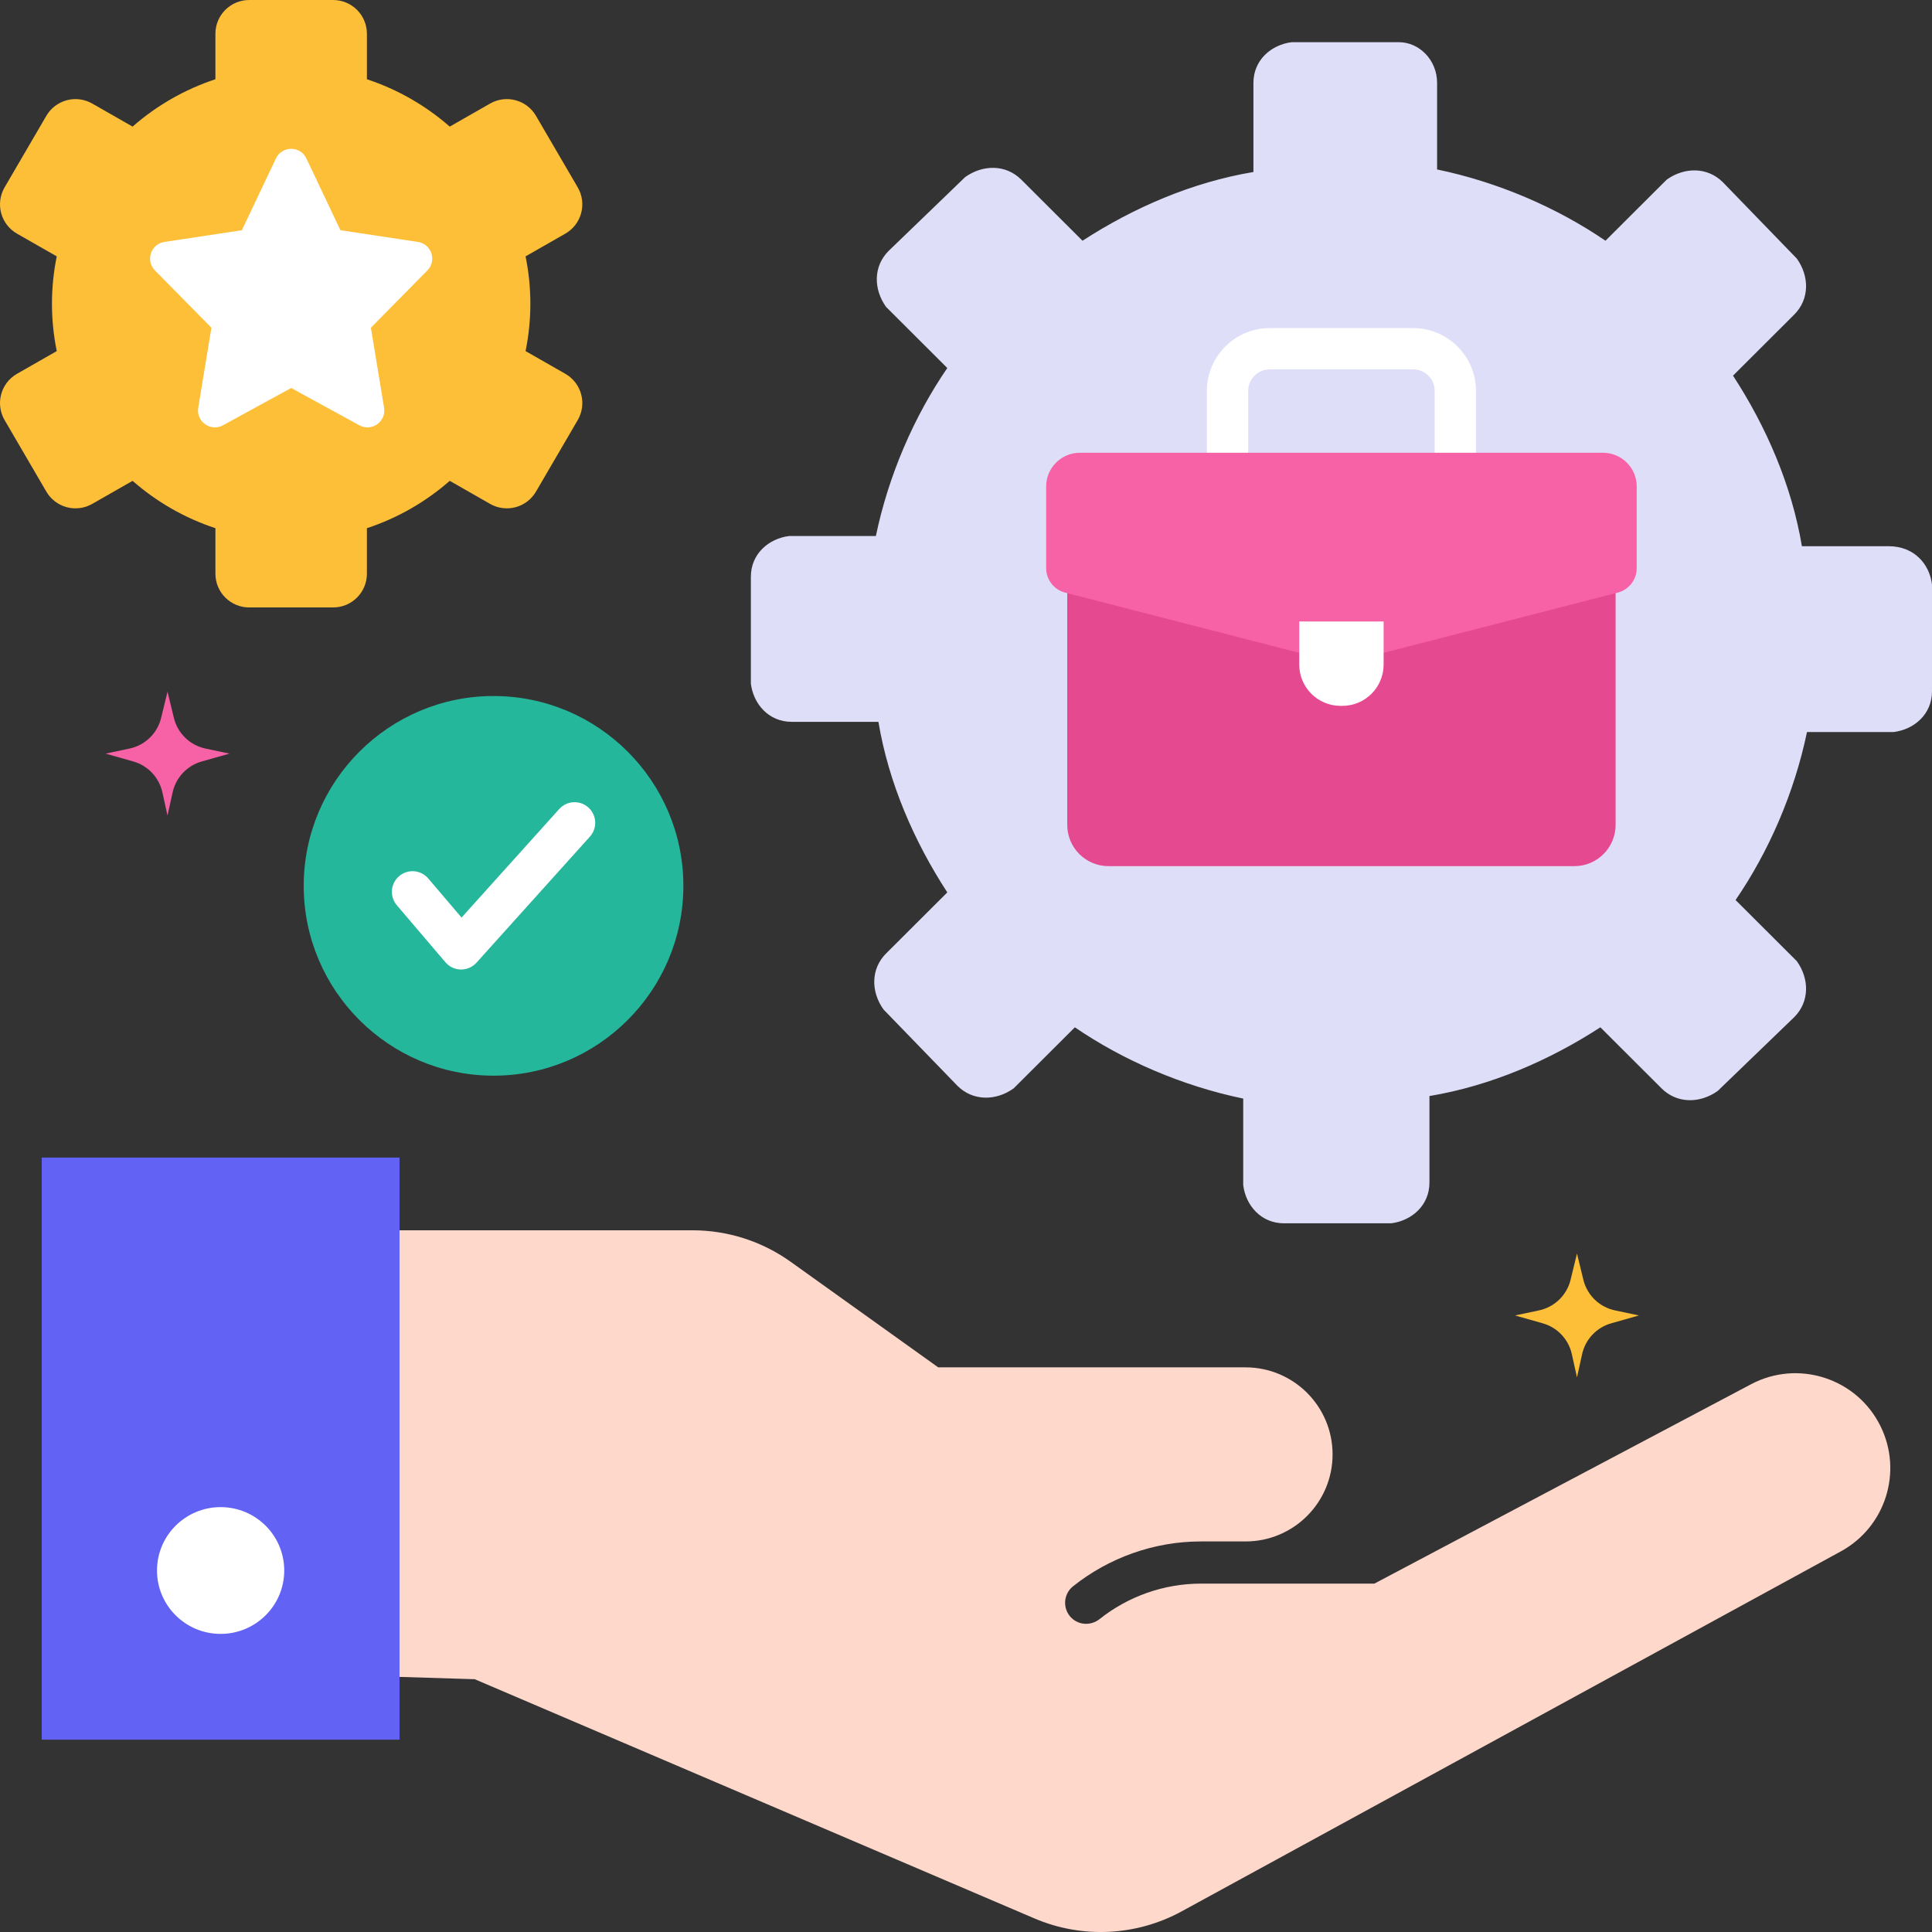
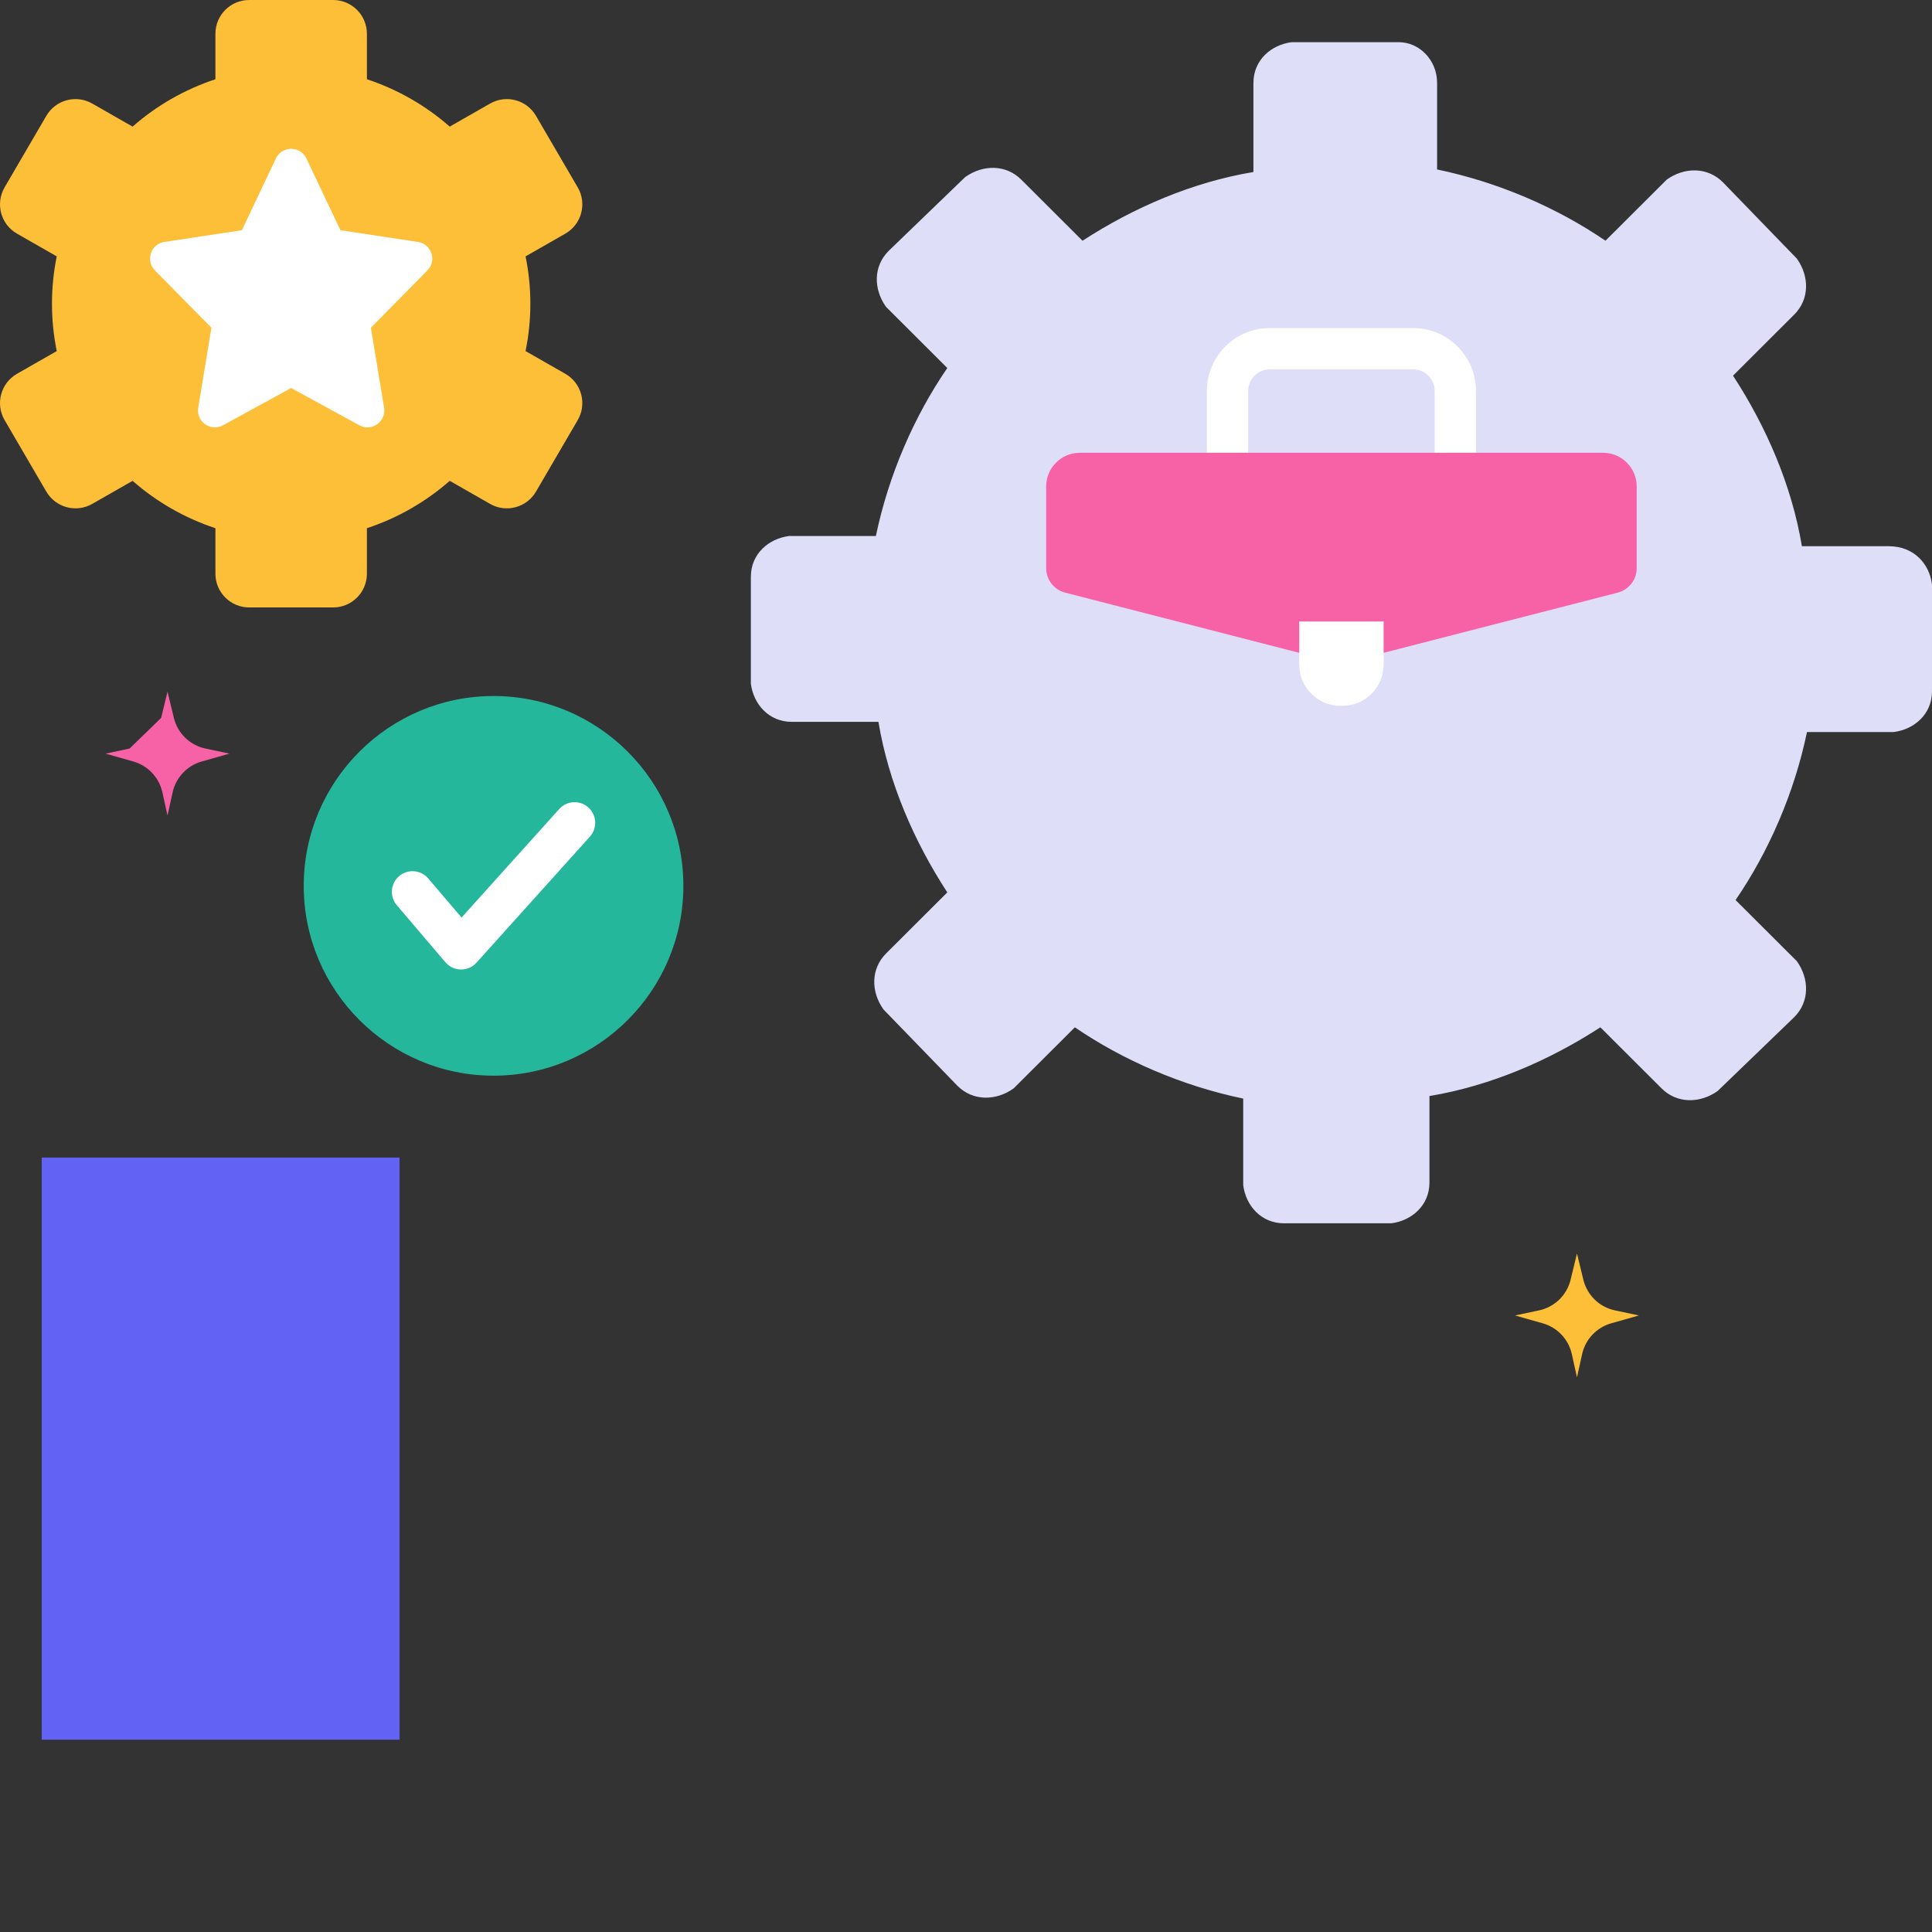
<svg xmlns="http://www.w3.org/2000/svg" id="Layer_1" enable-background="new 0 0 468 468" height="512" viewBox="0 0 468 468" width="512">
  <rect x="0" y="0" width="468" height="468" fill="#333333" stroke="none" />
  <g>
    <g>
      <g id="XMLID_164_">
        <path d="m10.102 280.4h86.68v141.013h-86.68z" fill="#6262f4" />
      </g>
      <g>
        <g>
-           <path d="m455.512 345.438c-5.736-11.598-19.913-16.176-31.349-10.123l-91.246 48.297h-.072-42.004c-8.873 0-17.569 3.085-24.474 8.582-2.05 1.632-4.975 1.539-6.84-.303-2.175-2.149-1.991-5.72.398-7.628 8.715-6.961 19.703-10.869 30.916-10.869h10.872c11.659 0 21.105-9.461 21.085-21.12-.019-11.632-9.454-21.051-21.085-21.051h-74.448l-35.73-25.568c-6.938-4.965-15.255-7.634-23.786-7.634h-70.967v108.182l18.216.563 135.587 57.947c11.519 4.923 24.659 4.292 35.653-1.712l159.689-87.206c10.821-5.911 15.051-19.306 9.585-30.357z" fill="#ffd8cc" />
-         </g>
+           </g>
      </g>
      <g>
-         <ellipse cx="53.442" cy="380.433" fill="#fff" rx="15.41" ry="15.354" />
-       </g>
+         </g>
    </g>
    <g id="XMLID_745_">
      <g id="XMLID_746_">
        <path d="m457.495 132.31h-21.01c-2.472-14.799-8.651-28.981-16.685-41.314l14.831-14.799c3.708-3.7 3.708-9.249.618-13.566l-17.921-18.499c-3.708-3.7-9.269-3.7-13.595-.617l-14.831 14.799c-11.741-8.016-25.954-14.182-40.785-17.265v-20.965c0-5.55-4.326-9.866-9.269-9.866h-25.954c-4.944.617-9.269 4.316-9.269 9.866v21.582c-14.831 2.466-29.044 8.633-41.403 16.649l-14.832-14.799c-3.708-3.7-9.269-3.7-13.595-.617l-18.539 17.882c-3.708 3.7-3.708 9.249-.618 13.566l14.831 14.799c-8.033 11.716-14.213 25.898-17.303 40.697h-21.01c-4.944.617-9.269 4.316-9.269 9.866v25.898c.618 4.933 4.326 9.249 9.887 9.249h21.01c2.472 14.799 8.651 28.981 16.685 41.314l-14.831 14.799c-3.708 3.7-3.708 9.249-.618 13.566l17.921 18.499c3.708 3.7 9.269 3.7 13.595.617l14.831-14.799c11.741 8.016 25.954 14.182 40.785 17.265v20.965c.618 4.933 4.326 9.249 9.887 9.249h25.954c4.944-.617 9.269-4.316 9.269-9.866v-20.965c14.831-2.466 29.044-8.633 41.403-16.649l14.831 14.799c3.708 3.7 9.269 3.7 13.595.617l18.539-17.882c3.708-3.7 3.708-9.249.618-13.566l-14.831-14.799c8.033-11.716 14.213-25.898 17.303-40.697h21.01c4.944-.617 9.269-4.316 9.269-9.866v-25.898c-.617-4.933-4.325-9.249-10.504-9.249z" fill="#dfdef9" />
      </g>
      <g>
        <g>
          <path d="m352.533 118.761c-2.761 0-5-2.239-5-5v-19.068c0-2.877-2.341-5.218-5.218-5.218h-34.742c-2.877 0-5.219 2.341-5.219 5.218v19.068c0 2.761-2.239 5-5 5s-5-2.239-5-5v-19.068c0-8.392 6.827-15.218 15.219-15.218h34.742c8.392 0 15.218 6.827 15.218 15.218v19.068c0 2.761-2.239 5-5 5z" fill="#fff" />
        </g>
        <g>
-           <path d="m391.362 119.892h-132.838v79.921c0 5.523 4.477 10 10 10h112.838c5.523 0 10-4.477 10-10z" fill="#e54a91" />
-         </g>
+           </g>
        <g>
          <path d="m388.297 109.674h-126.707c-4.515 0-8.175 3.66-8.175 8.175v19.77c0 2.798 1.894 5.241 4.604 5.938l66.924 17.209 66.924-17.209c2.71-.697 4.604-3.14 4.604-5.938v-19.77c.001-4.515-3.659-8.175-8.174-8.175z" fill="#f761a6" />
        </g>
        <g>
          <path d="m325.162 170.984h-.437c-5.523 0-10-4.477-10-10v-10.437h20.437v10.437c0 5.523-4.478 10-10 10z" fill="#fff" />
        </g>
      </g>
    </g>
    <g>
      <g>
        <path d="m136.937 90.544-9.628-5.5c.761-3.707 1.162-7.543 1.162-11.472s-.401-7.765-1.162-11.472l9.628-5.5c3.946-2.254 5.296-7.293 3.006-11.218l-10.108-17.322c-2.261-3.874-7.221-5.203-11.115-2.978l-9.778 5.586c-5.775-5.065-12.579-9.001-20.064-11.472v-11.021c0-4.515-3.66-8.175-8.175-8.175h-20.348c-4.515 0-8.175 3.66-8.175 8.175v11.02c-7.485 2.471-14.288 6.407-20.064 11.472l-9.778-5.586c-3.895-2.225-8.855-.896-11.115 2.978l-10.107 17.323c-2.29 3.925-.94 8.964 3.006 11.218l9.628 5.5c-.761 3.707-1.162 7.543-1.162 11.472s.401 7.765 1.162 11.472l-9.628 5.5c-3.946 2.254-5.296 7.293-3.006 11.218l10.108 17.322c2.261 3.874 7.221 5.203 11.115 2.978l9.778-5.586c5.775 5.065 12.579 9.001 20.064 11.472v11.02c0 4.515 3.66 8.175 8.175 8.175h20.348c4.515 0 8.175-3.66 8.175-8.175v-11.02c7.485-2.471 14.288-6.407 20.064-11.472l9.778 5.586c3.895 2.225 8.855.896 11.115-2.978l10.108-17.322c2.29-3.925.939-8.964-3.007-11.218z" fill="#fdbf38" />
      </g>
      <g>
        <path d="m70.529 93.987-16.515 9.033c-2.989 1.635-6.548-.89-5.994-4.251l3.195-19.38-13.681-13.875c-2.345-2.378-1.003-6.412 2.299-6.911l18.759-2.836 8.244-17.378c1.477-3.114 5.908-3.114 7.386 0l8.244 17.378 18.759 2.836c3.302.499 4.644 4.533 2.299 6.911l-13.68 13.874 3.195 19.38c.554 3.361-3.005 5.886-5.994 4.251z" fill="#fff" />
      </g>
    </g>
    <g>
      <g id="XMLID_78_">
        <path d="m119.555 260.568c25.355 0 45.983-20.628 45.983-45.983s-20.628-45.983-45.983-45.983-45.983 20.628-45.983 45.983 20.628 45.983 45.983 45.983z" fill="#25b79b" />
      </g>
      <g>
        <path d="m111.702 234.852c-.022 0-.045 0-.068 0-1.441-.02-2.803-.66-3.738-1.757l-11.773-13.817c-1.791-2.102-1.539-5.257.563-7.048 2.101-1.792 5.257-1.54 7.048.563l8.071 9.471 23.66-26.289c1.848-2.053 5.01-2.219 7.061-.372 2.053 1.847 2.219 5.009.372 7.061l-27.479 30.533c-.95 1.054-2.301 1.655-3.717 1.655z" fill="#fff" />
      </g>
    </g>
    <g>
-       <path d="m31.386 181.324-5.81 1.231 6.719 1.906c3.539 1.004 6.241 3.869 7.035 7.461l1.246 5.633 1.246-5.633c.794-3.592 3.496-6.457 7.035-7.461l6.719-1.906-5.81-1.231c-3.762-.797-6.733-3.681-7.643-7.417l-1.547-6.352-1.547 6.352c-.91 3.736-3.882 6.62-7.643 7.417z" fill="#f761a6" />
+       <path d="m31.386 181.324-5.81 1.231 6.719 1.906c3.539 1.004 6.241 3.869 7.035 7.461l1.246 5.633 1.246-5.633c.794-3.592 3.496-6.457 7.035-7.461l6.719-1.906-5.81-1.231c-3.762-.797-6.733-3.681-7.643-7.417l-1.547-6.352-1.547 6.352z" fill="#f761a6" />
    </g>
    <g>
      <path d="m372.81 317.421-5.81 1.231 6.719 1.906c3.539 1.004 6.241 3.869 7.035 7.461l1.246 5.633 1.246-5.633c.794-3.592 3.496-6.457 7.035-7.461l6.719-1.906-5.81-1.231c-3.762-.797-6.733-3.681-7.643-7.417l-1.547-6.352-1.547 6.352c-.91 3.736-3.881 6.62-7.643 7.417z" fill="#fdbf38" />
    </g>
  </g>
</svg>